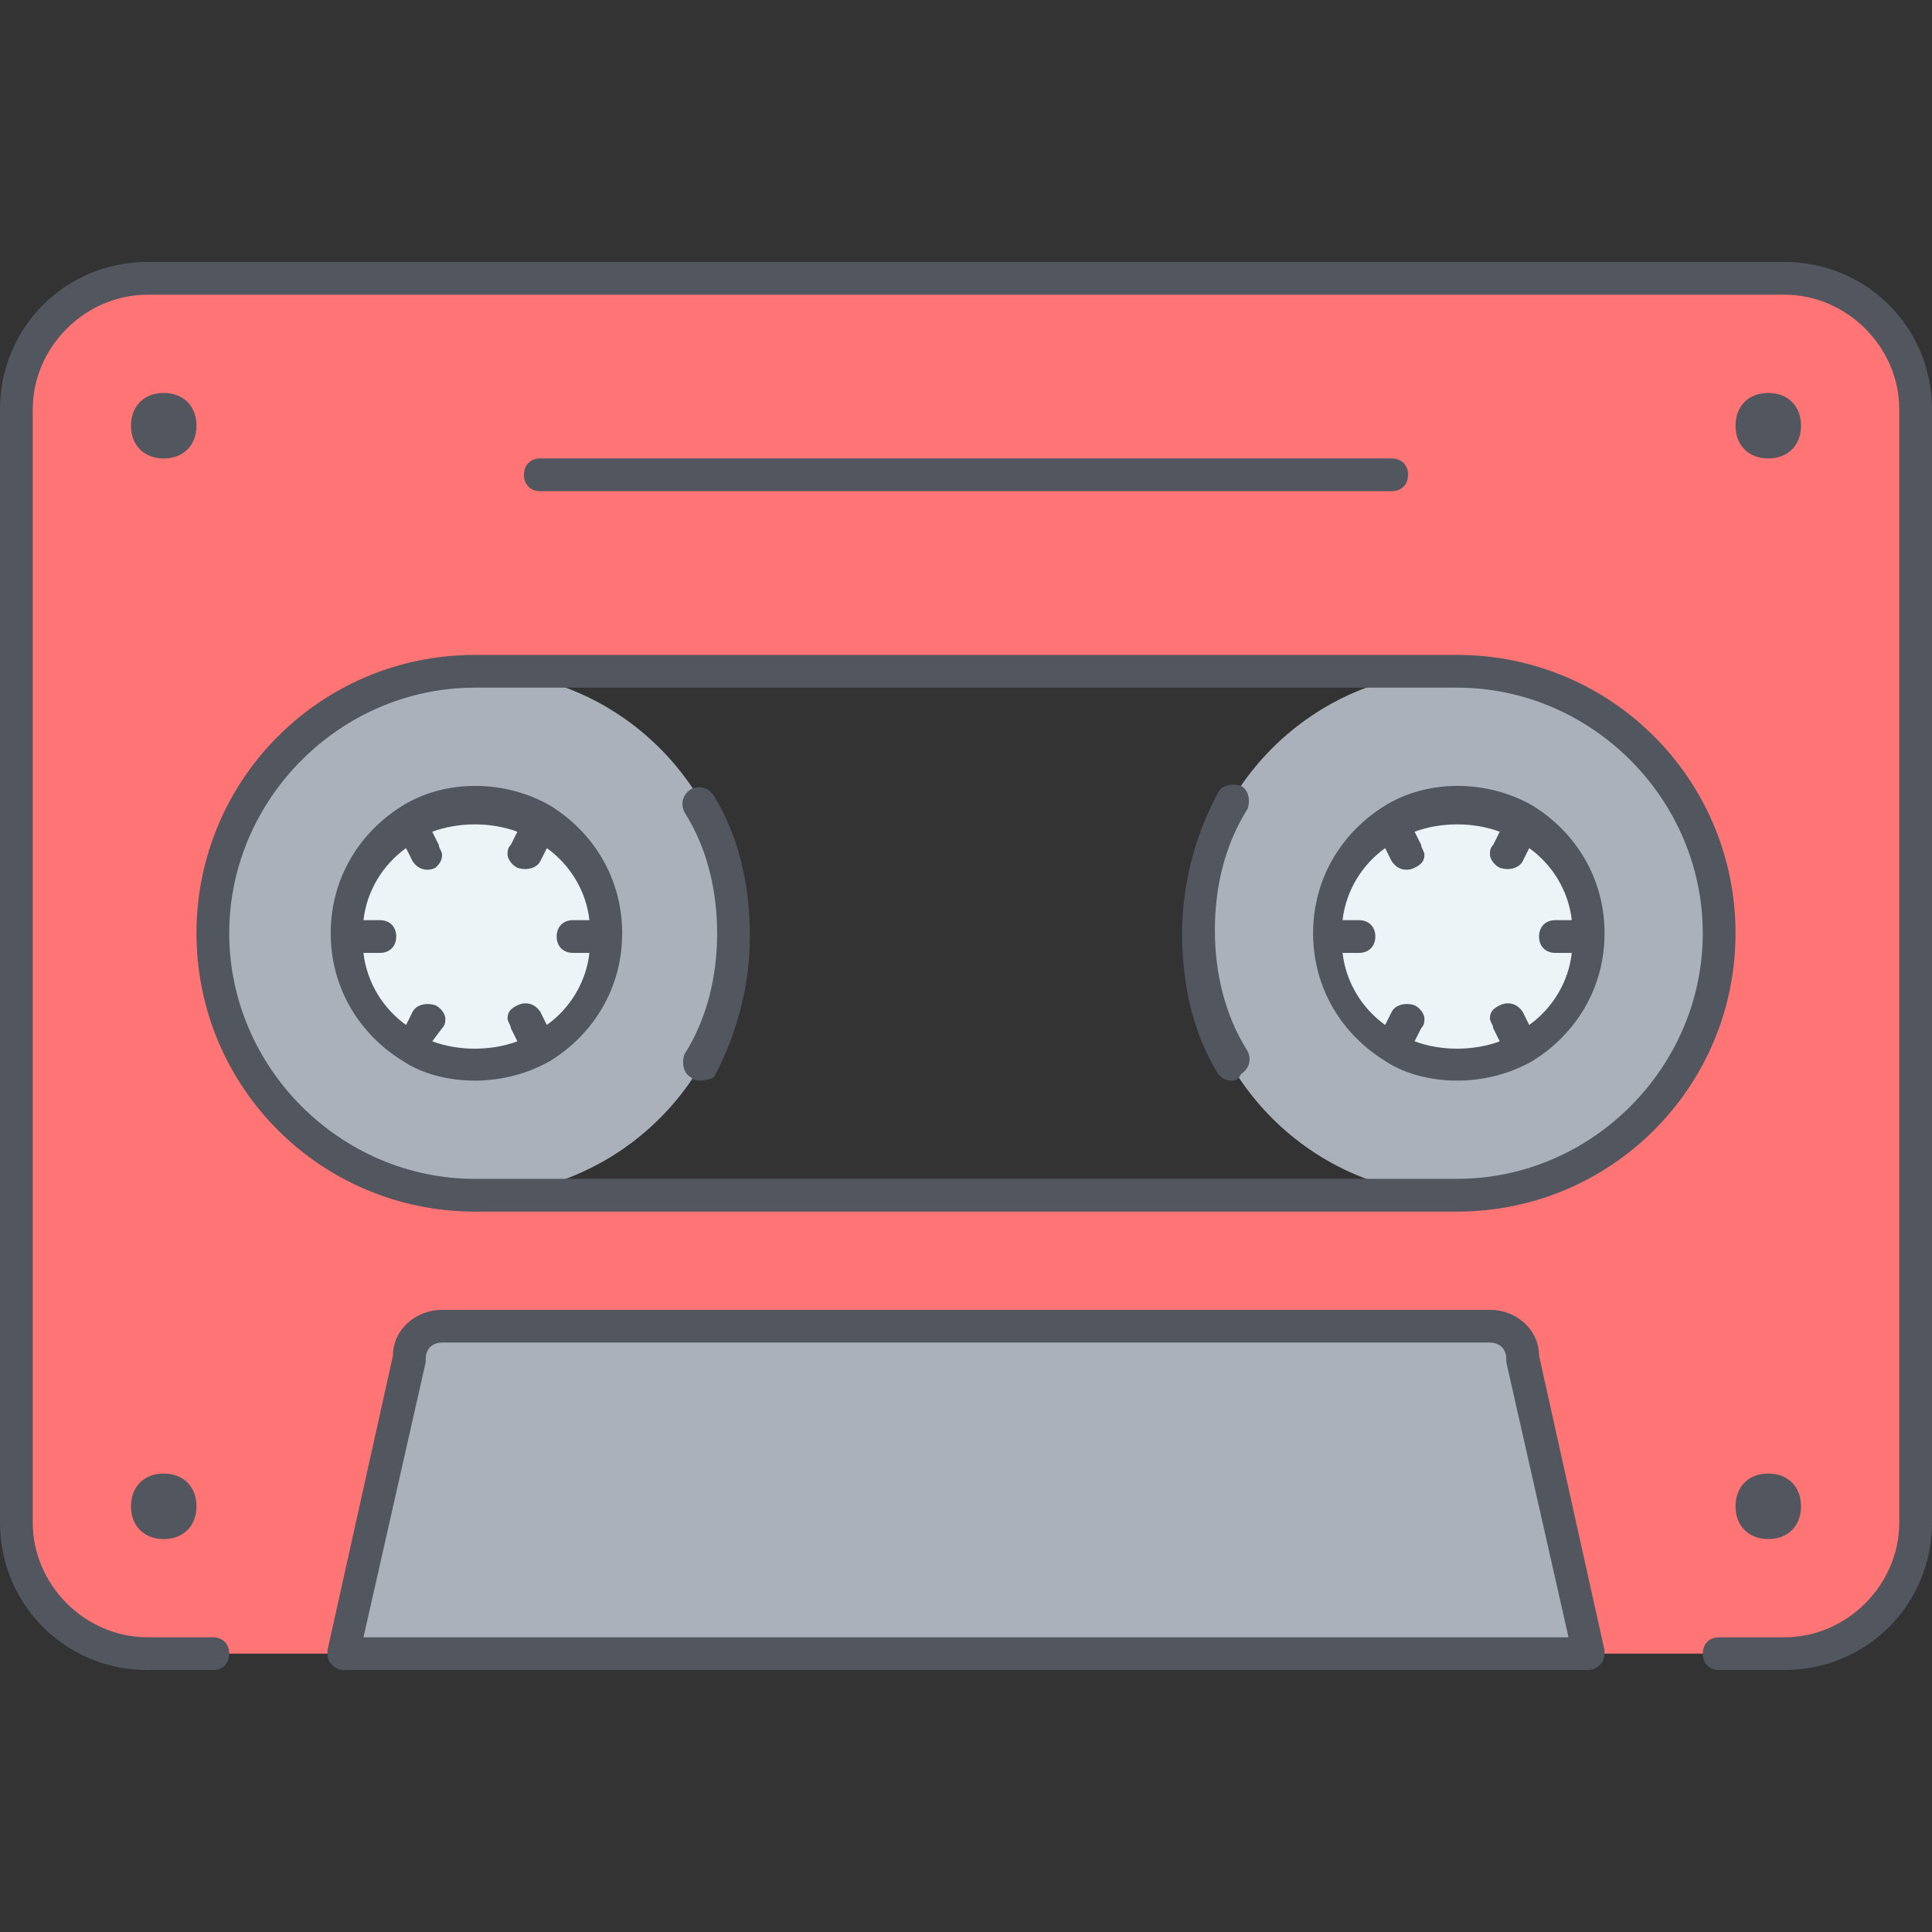
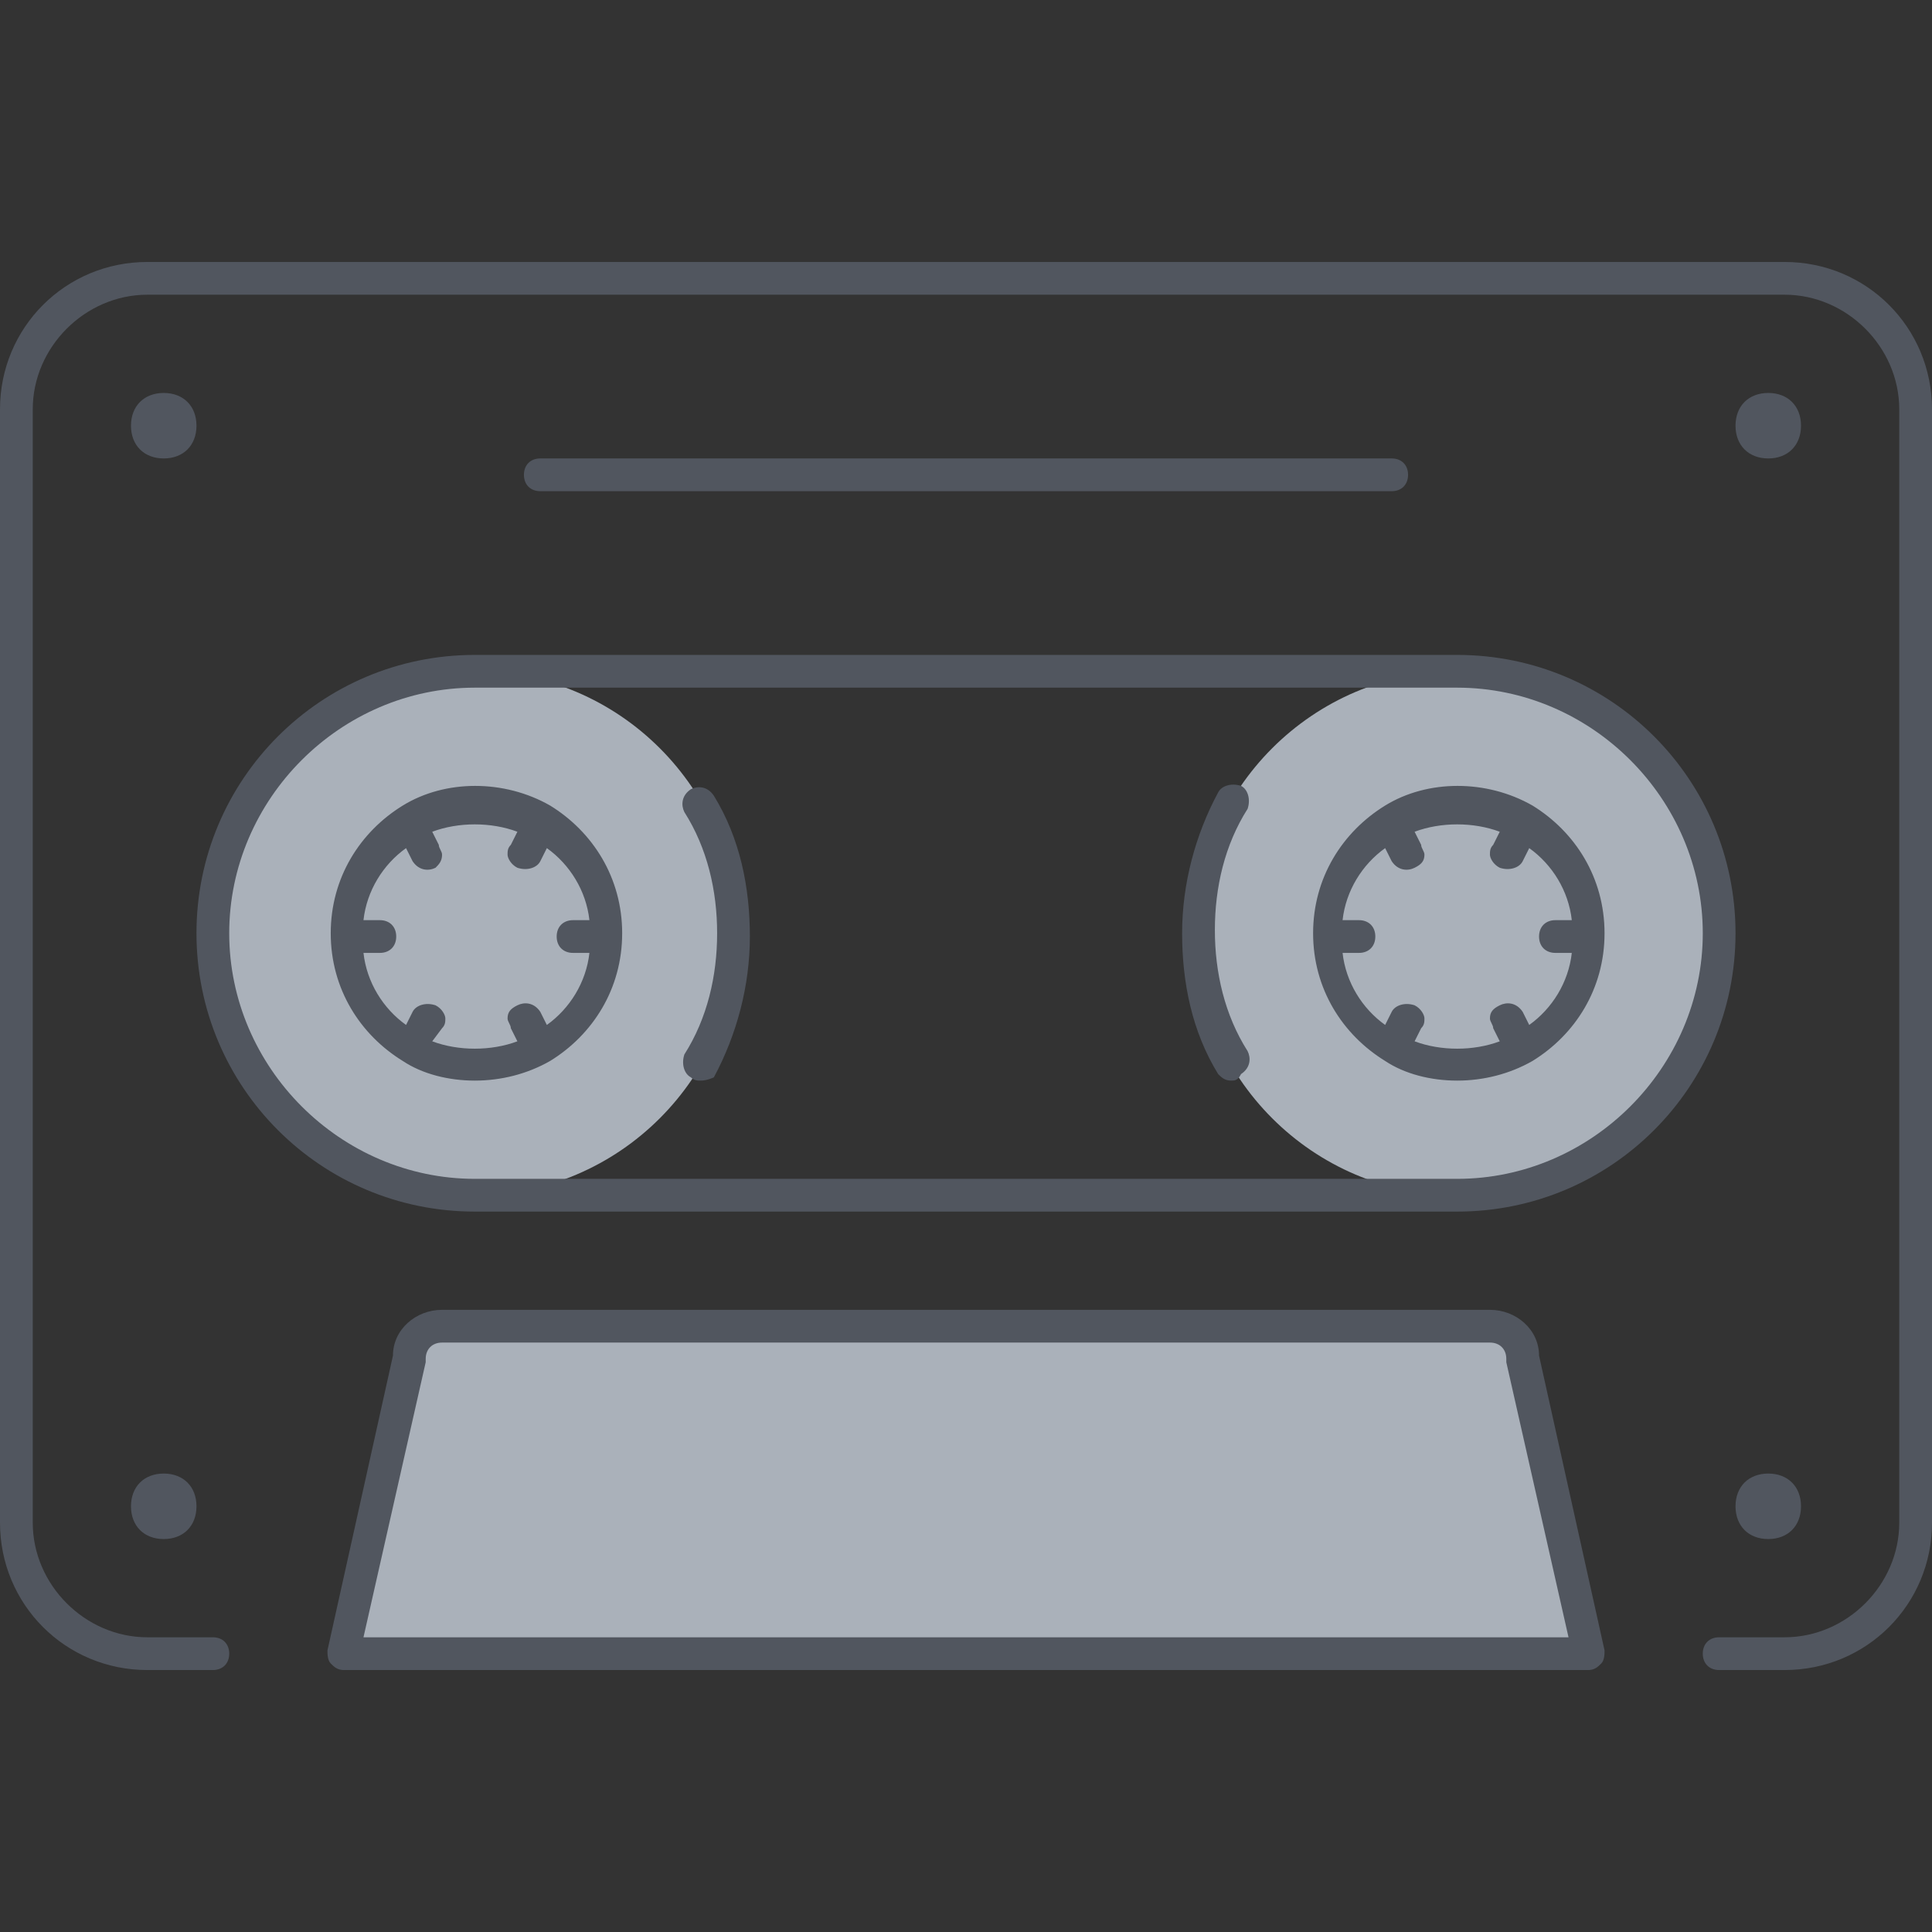
<svg xmlns="http://www.w3.org/2000/svg" version="1.1" id="Layer_1" x="0px" y="0px" viewBox="0 0 503.467 503.467" style="enable-background:new 0 0 503.467 503.467;" xml:space="preserve">
  <rect x="0" y="0" width="503.467" height="503.467" fill="#333333" stroke="none" />
  <g transform="translate(1 9)">
-     <path style="fill:#FF7474;" d="M447,234.2c0-37.547-30.72-68.267-68.267-68.267h-256c-37.547,0-68.267,30.72-68.267,68.267   s30.72,68.267,68.267,68.267h256C416.28,302.467,447,271.747,447,234.2 M498.2,387.8c0,18.773-15.36,34.133-34.133,34.133h-51.2   H88.6H37.4c-18.773,0-34.133-15.36-34.133-34.133V97.667c0-18.773,15.36-34.133,34.133-34.133h426.667   c18.773,0,34.133,15.36,34.133,34.133V387.8z" />
    <path style="fill:#AAB1BA;" d="M122.733,165.933c37.547,0,68.267,30.72,68.267,68.267s-30.72,68.267-68.267,68.267   s-68.267-30.72-68.267-68.267S85.187,165.933,122.733,165.933z M378.733,165.933c37.547,0,68.267,30.72,68.267,68.267   s-30.72,68.267-68.267,68.267s-68.267-30.72-68.267-68.267S341.187,165.933,378.733,165.933z" />
-     <path style="fill:#ECF4F7;" d="M395.8,264.067c-5.12,2.56-11.093,4.267-17.067,4.267c-5.973,0-11.947-1.707-17.067-4.267   C351.427,258.093,344.6,247,344.6,234.2s6.827-23.893,17.067-29.867c5.12-2.56,11.093-4.267,17.067-4.267   c5.973,0,11.947,1.707,17.067,4.267c10.24,5.973,17.067,17.067,17.067,29.867S406.04,258.093,395.8,264.067z M105.667,264.067   C95.427,258.093,88.6,247,88.6,234.2s6.827-23.893,17.067-29.867c5.12-2.56,11.093-4.267,17.067-4.267s11.947,1.707,17.067,4.267   c10.24,5.973,17.067,17.067,17.067,29.867s-6.827,23.893-17.067,29.867c-5.12,2.56-11.093,4.267-17.067,4.267   S110.787,266.627,105.667,264.067z" />
    <path style="fill:#AAB1BA;" d="M395.8,345.133l17.067,76.8H88.6l17.067-76.8c0-4.267,4.267-8.533,8.533-8.533h273.067   C392.387,336.6,395.8,340.867,395.8,345.133" />
  </g>
  <path style="fill:#51565F;" d="M465.067,435.2H448c-2.56,0-4.267-1.707-4.267-4.267c0-2.56,1.707-4.267,4.267-4.267h17.067  c16.213,0,29.867-13.653,29.867-29.867V106.667c0-16.213-13.653-29.867-29.867-29.867H38.4c-16.213,0-29.867,13.653-29.867,29.867  V396.8c0,16.213,13.653,29.867,29.867,29.867h17.067c2.56,0,4.267,1.707,4.267,4.267c0,2.56-1.707,4.267-4.267,4.267H38.4  C17.067,435.2,0,418.133,0,396.8V106.667c0-21.333,17.067-38.4,38.4-38.4h426.667c21.333,0,38.4,17.067,38.4,38.4V396.8  C503.467,418.133,486.4,435.2,465.067,435.2z M413.867,435.2H89.6c-1.707,0-2.56-0.853-3.413-1.707s-0.853-2.56-0.853-3.413  l17.067-76.8c0-6.827,5.973-11.947,12.8-11.947h273.067c6.827,0,12.8,5.12,12.8,11.947l17.067,76.8c0,0.853,0,2.56-0.853,3.413  C416.427,434.347,415.573,435.2,413.867,435.2z M94.72,426.667h314.027l-16.213-71.68v-0.853c0-2.56-1.707-4.267-4.267-4.267H115.2  c-2.56,0-4.267,1.707-4.267,4.267v0.853L94.72,426.667z M460.8,401.067c-5.12,0-8.533-3.413-8.533-8.533S455.68,384,460.8,384  s8.533,3.413,8.533,8.533S465.92,401.067,460.8,401.067z M42.667,401.067c-5.12,0-8.533-3.413-8.533-8.533S37.547,384,42.667,384  s8.533,3.413,8.533,8.533S47.787,401.067,42.667,401.067z M379.733,315.733h-256c-40.107,0-72.533-32.427-72.533-72.533  s32.427-72.533,72.533-72.533h256c40.107,0,72.533,32.427,72.533,72.533S419.84,315.733,379.733,315.733z M123.733,179.2  c-34.987,0-64,29.013-64,64s29.013,64,64,64h256c34.987,0,64-29.013,64-64s-29.013-64-64-64H123.733z M182.613,281.6  c-0.853,0-1.707,0-2.56-0.853c-1.707-0.853-2.56-3.413-1.707-5.973c5.973-9.387,8.533-20.48,8.533-31.573  c0-11.093-2.56-22.187-8.533-31.573c-0.853-1.707-0.853-4.267,1.707-5.973c1.707-0.853,4.267-0.853,5.973,1.707  c6.827,11.093,9.387,23.893,9.387,36.693c0,12.8-3.413,25.6-9.387,36.693C186.027,280.747,184.32,281.6,182.613,281.6z   M320.853,281.6c-1.707,0-2.56-0.853-3.413-1.707c-6.827-11.093-9.387-23.893-9.387-36.693c0-12.8,3.413-25.6,9.387-36.693  c0.853-1.707,3.413-2.56,5.973-1.707c1.707,0.853,2.56,3.413,1.707,5.973c-5.973,9.387-8.533,20.48-8.533,31.573  c0,11.093,2.56,22.187,8.533,31.573c0.853,1.707,0.853,4.267-1.707,5.973C322.56,281.6,321.707,281.6,320.853,281.6z M379.733,281.6  c-6.827,0-13.653-1.707-18.773-5.12l0,0l0,0c-11.093-6.827-18.773-18.773-18.773-33.28c0-14.507,7.68-26.453,18.773-33.28l0,0l0,0  c11.093-6.827,26.453-6.827,38.4,0l0,0l0,0c11.093,6.827,18.773,18.773,18.773,33.28l0,0l0,0l0,0c0,14.507-7.68,26.453-18.773,33.28  l0,0l0,0C393.387,279.893,386.56,281.6,379.733,281.6z M368.64,271.36c6.827,2.56,15.36,2.56,22.187,0l-1.707-3.413  c0-0.853-0.853-1.707-0.853-2.56c0-1.707,0.853-2.56,2.56-3.413s4.267-0.853,5.973,1.707l1.707,3.413  c5.973-4.267,10.24-11.093,11.093-18.773h-4.267l0,0c-2.56,0-4.267-1.707-4.267-4.267c0-2.56,1.707-4.267,4.267-4.267h4.267  c-0.853-7.68-5.12-14.507-11.093-18.773l-1.707,3.413c-0.853,1.707-3.413,2.56-5.973,1.707c-1.707-0.853-2.56-2.56-2.56-3.413  c0-0.853,0-1.707,0.853-2.56l1.707-3.413c-6.827-2.56-15.36-2.56-22.187,0l1.707,3.413c0,0.853,0.853,1.707,0.853,2.56  c0,1.707-0.853,2.56-2.56,3.413c-1.707,0.853-4.267,0.853-5.973-1.707l-1.707-3.413c-5.973,4.267-10.24,11.093-11.093,18.773h4.267  c2.56,0,4.267,1.707,4.267,4.267c0,2.56-1.707,4.267-4.267,4.267h-4.267c0.853,7.68,5.12,14.507,11.093,18.773l1.707-3.413  c0.853-1.707,3.413-2.56,5.973-1.707c1.707,0.853,2.56,2.56,2.56,3.413c0,0.853,0,1.707-0.853,2.56L368.64,271.36z M123.733,281.6  c-6.827,0-13.653-1.707-18.773-5.12l0,0l0,0c-11.093-6.827-18.773-18.773-18.773-33.28c0-14.507,7.68-26.453,18.773-33.28l0,0l0,0  c11.093-6.827,26.453-6.827,38.4,0l0,0l0,0c11.093,6.827,18.773,18.773,18.773,33.28l0,0l0,0l0,0c0,14.507-7.68,26.453-18.773,33.28  l0,0l0,0C137.387,279.893,130.56,281.6,123.733,281.6z M112.64,271.36c6.827,2.56,15.36,2.56,22.187,0l-1.707-3.413  c0-0.853-0.853-1.707-0.853-2.56c0-1.707,0.853-2.56,2.56-3.413c1.707-0.853,4.267-0.853,5.973,1.707l1.707,3.413  c5.973-4.267,10.24-11.093,11.093-18.773h-4.267l0,0c-2.56,0-4.267-1.707-4.267-4.267c0-2.56,1.707-4.267,4.267-4.267h4.267  c-0.853-7.68-5.12-14.507-11.093-18.773l-1.707,3.413c-0.853,1.707-3.413,2.56-5.973,1.707c-1.707-0.853-2.56-2.56-2.56-3.413  c0-0.853,0-1.707,0.853-2.56l1.707-3.413c-6.827-2.56-15.36-2.56-22.187,0l1.707,3.413c0,0.853,0.853,1.707,0.853,2.56  c0,1.707-0.853,2.56-1.707,3.413c-1.707,0.853-4.267,0.853-5.973-1.707l-1.707-3.413c-5.973,4.267-10.24,11.093-11.093,18.773h4.267  c2.56,0,4.267,1.707,4.267,4.267c0,2.56-1.707,4.267-4.267,4.267H94.72c0.853,7.68,5.12,14.507,11.093,18.773l1.707-3.413  c0.853-1.707,3.413-2.56,5.973-1.707c1.707,0.853,2.56,2.56,2.56,3.413c0,0.853,0,1.707-0.853,2.56L112.64,271.36z M362.667,128  H140.8c-2.56,0-4.267-1.707-4.267-4.267c0-2.56,1.707-4.267,4.267-4.267h221.867c2.56,0,4.267,1.707,4.267,4.267  C366.933,126.293,365.227,128,362.667,128z M460.8,119.467c-5.12,0-8.533-3.413-8.533-8.533c0-5.12,3.413-8.533,8.533-8.533  s8.533,3.413,8.533,8.533C469.333,116.053,465.92,119.467,460.8,119.467z M42.667,119.467c-5.12,0-8.533-3.413-8.533-8.533  c0-5.12,3.413-8.533,8.533-8.533s8.533,3.413,8.533,8.533C51.2,116.053,47.787,119.467,42.667,119.467z" />
  <g>
</g>
  <g>
</g>
  <g>
</g>
  <g>
</g>
  <g>
</g>
  <g>
</g>
  <g>
</g>
  <g>
</g>
  <g>
</g>
  <g>
</g>
  <g>
</g>
  <g>
</g>
  <g>
</g>
  <g>
</g>
  <g>
</g>
</svg>